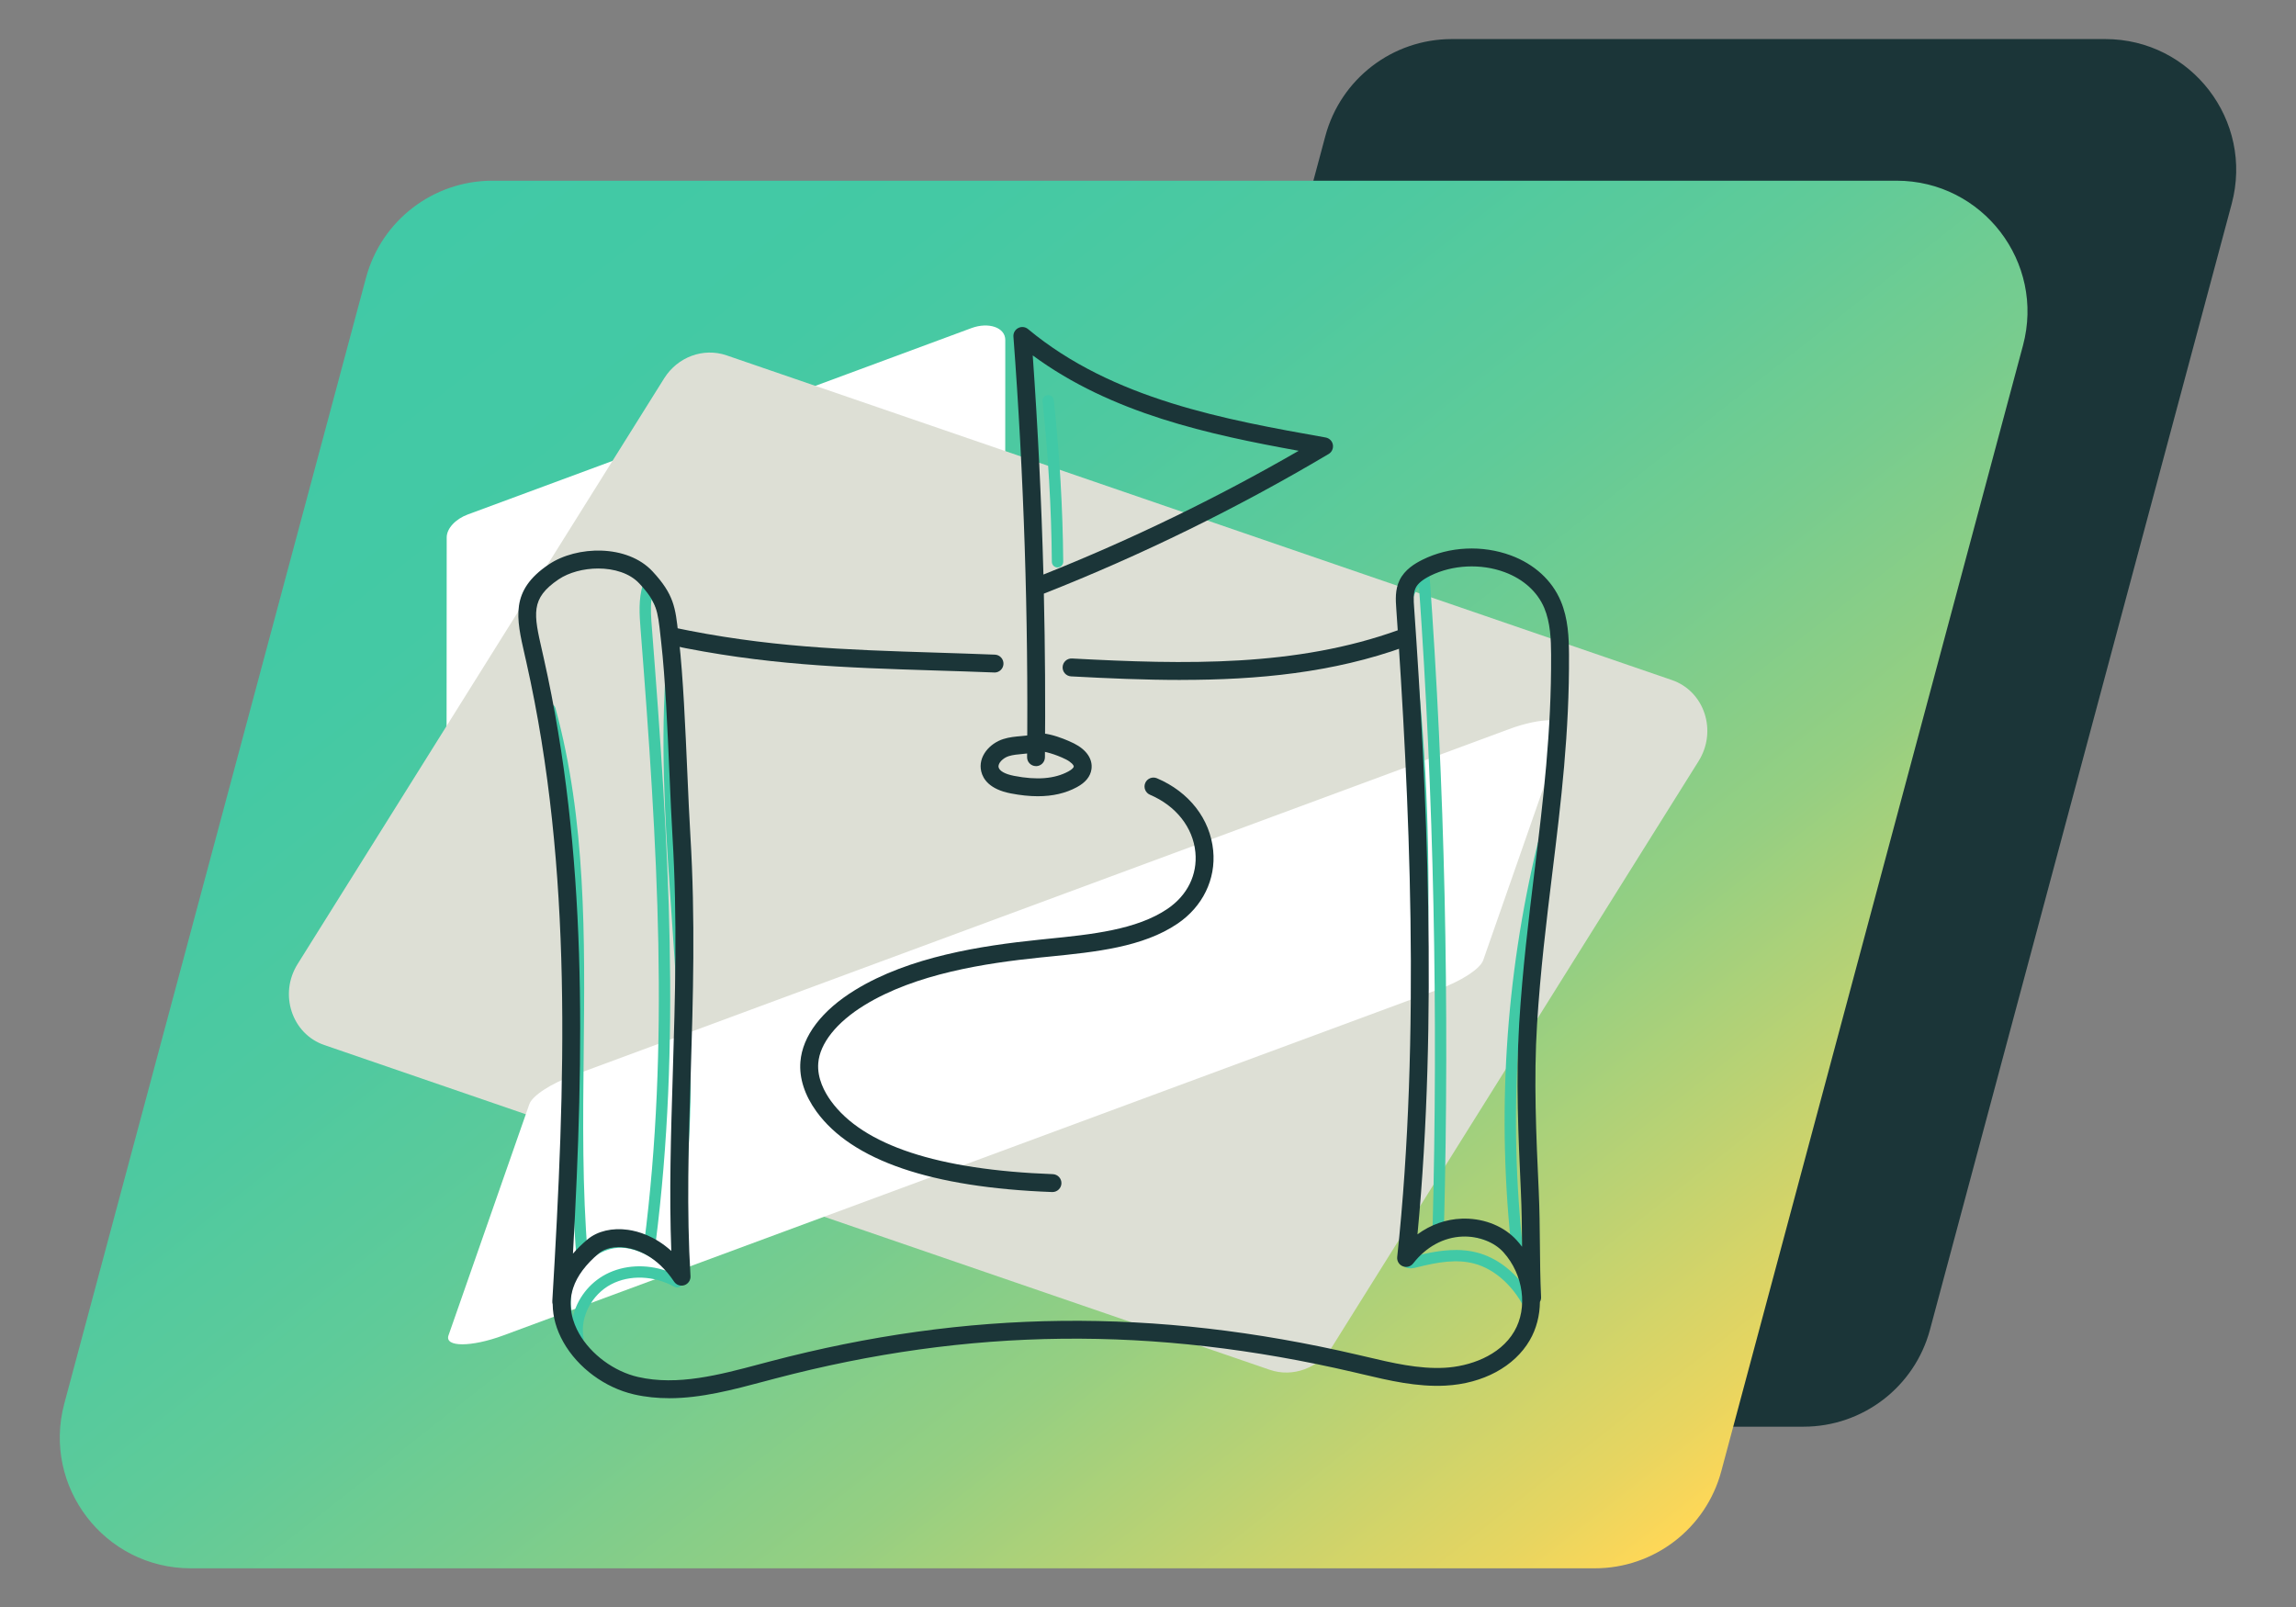
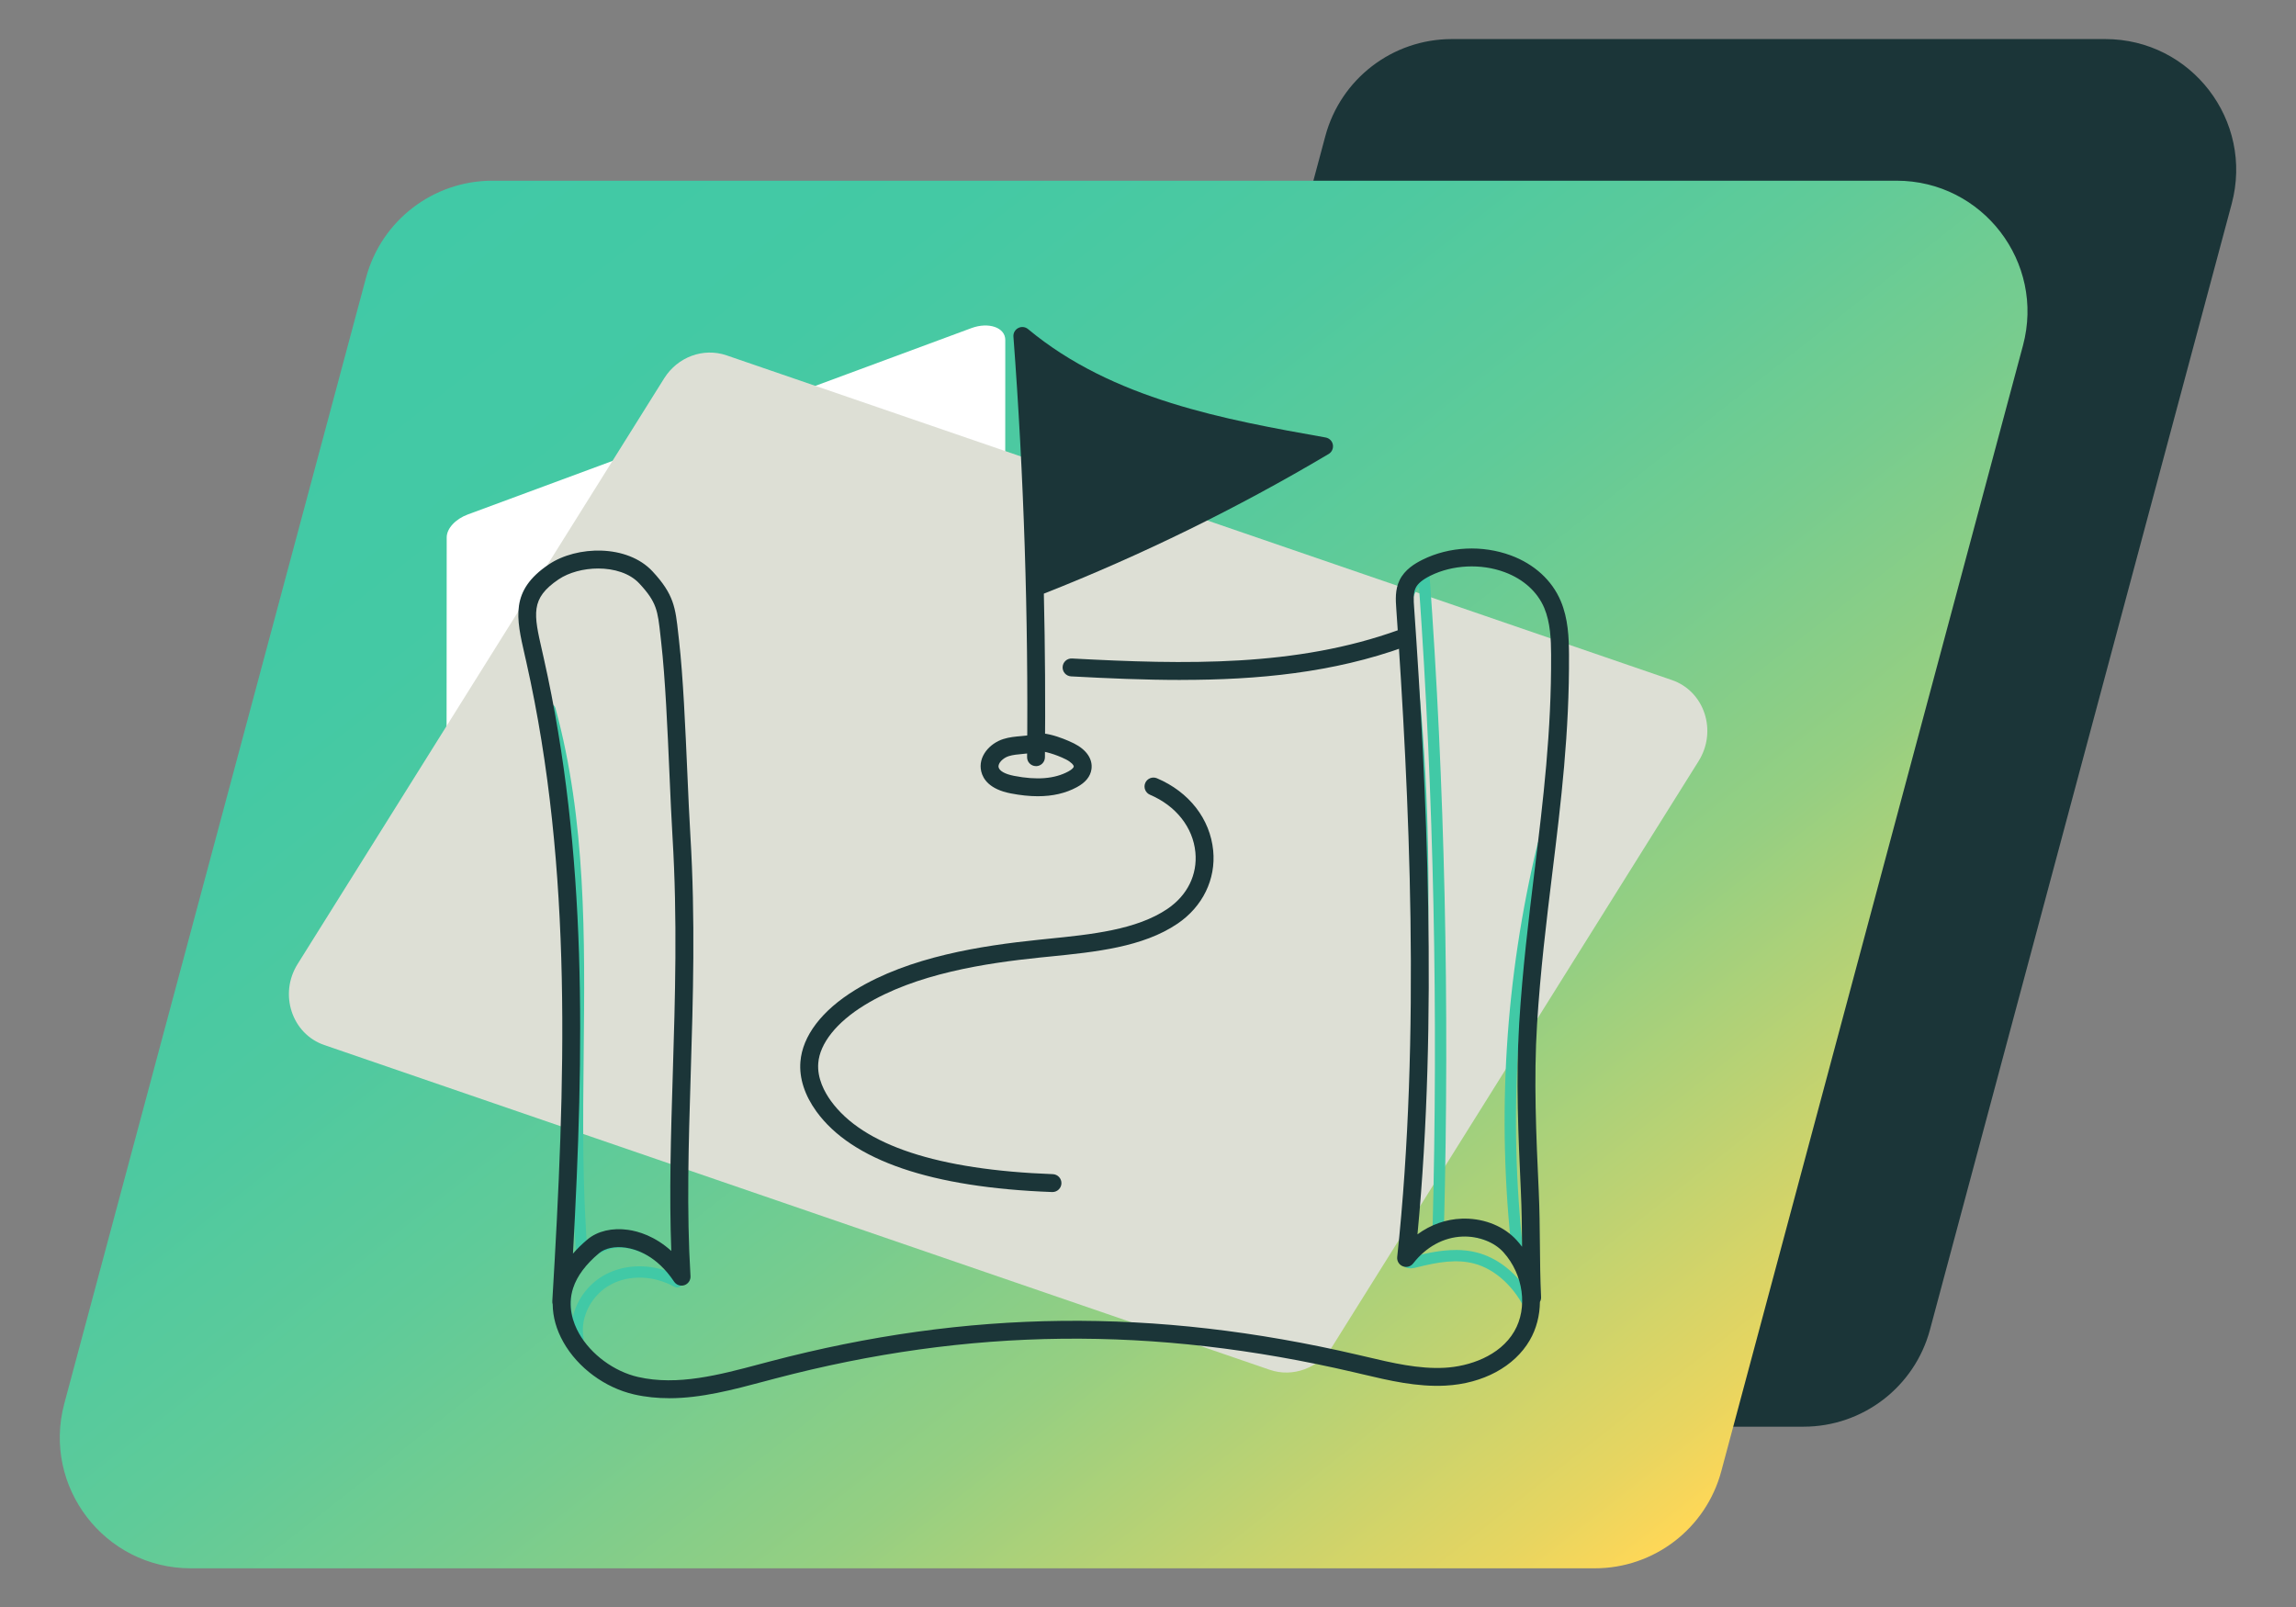
<svg xmlns="http://www.w3.org/2000/svg" id="Layer_1" data-name="Layer 1" viewBox="0 0 597 418">
  <rect x="0" y="0" width="597" height="418" fill="#808080" stroke="none" />
  <defs>
    <style> .cls-1 { fill: #fff; } .cls-2 { fill: #dddfd5; } .cls-3 { fill: #1b3538; } .cls-4 { fill: #41c9a6; } .cls-5 { fill: url(#linear-gradient); } </style>
    <linearGradient id="linear-gradient" x1="-583.69" y1="35.47" x2="-199.79" y2="419.37" gradientTransform="translate(724.04) skewX(-15)" gradientUnits="userSpaceOnUse">
      <stop offset="0" stop-color="#41c9a6" />
      <stop offset=".18" stop-color="#44c9a4" />
      <stop offset=".33" stop-color="#4ec9a0" />
      <stop offset=".47" stop-color="#5fcb99" />
      <stop offset=".59" stop-color="#76cc8f" />
      <stop offset=".72" stop-color="#95cf82" />
      <stop offset=".83" stop-color="#bbd273" />
      <stop offset=".95" stop-color="#e7d560" />
      <stop offset="1" stop-color="#ffd757" />
    </linearGradient>
  </defs>
  <g>
    <path class="cls-3" d="M468.95,371.01h-169.91c-22.38,0-38.67-21.23-32.88-42.85L344.61,35.39c3.99-14.88,17.47-25.23,32.88-25.23h169.91c22.38,0,38.67,21.23,32.88,42.85l-78.45,292.77c-3.99,14.88-17.47,25.23-32.88,25.23Z" />
    <path class="cls-5" d="M414.68,407.84H49.6c-22.38,0-38.67-21.23-32.88-42.85L95.17,72.22c3.99-14.88,17.47-25.23,32.88-25.23h365.08c22.38,0,38.67,21.23,32.88,42.85l-78.45,292.77c-3.99,14.88-17.47,25.23-32.88,25.23Z" />
    <path class="cls-1" d="M261.39,88.4v8.99s-.03,53.82-.03,53.82c0,2.31-2.27,4.77-5.48,5.96l-130.95,48.46c-4.49,1.66-8.82.15-8.82-3.07l.04-62.81c0-2.31,2.27-4.77,5.48-5.96l130.94-48.46c4.5-1.67,8.82-.16,8.82,3.07Z" />
    <path class="cls-2" d="M441.67,197.92l-13.64,21.78-81.65,130.51c-3.51,5.58-10.21,8.07-16.24,6l-245.82-84.45c-8.43-2.9-11.84-13.23-6.94-21.06l95.3-152.29c3.5-5.6,10.21-8.07,16.24-6l245.81,84.44c8.45,2.9,11.85,13.23,6.94,21.06Z" />
-     <path class="cls-1" d="M406.66,189.61l-3.01,8.6-17.99,51.5c-.78,2.21-5.52,5.32-11.49,7.53l-243.28,90.03c-8.35,3.09-15.35,3.09-14.27,0l21.01-60.11c.77-2.21,5.52-5.32,11.49-7.53l243.26-90.02c8.36-3.09,15.36-3.09,14.27,0Z" />
  </g>
  <g>
    <path class="cls-4" d="M151.35,328.15c-.76,0-1.41-.58-1.47-1.36-1.46-17.56-1.27-35.56-1.08-52.96.32-29.57.65-60.14-7.24-88.92-.22-.79.25-1.6,1.04-1.82.79-.22,1.6.25,1.82,1.04,8,29.18,7.67,59.96,7.35,89.74-.19,17.33-.38,35.26,1.07,52.68.07.81-.54,1.53-1.35,1.6-.04,0-.08,0-.12,0Z" />
    <path class="cls-4" d="M394.64,327.45c-.74,0-1.38-.56-1.47-1.31-4.03-35.8-1.8-71.71,6.63-106.74.19-.79.99-1.28,1.79-1.09.79.19,1.28.99,1.09,1.79-8.35,34.69-10.56,70.26-6.57,105.72.09.81-.49,1.55-1.3,1.64-.06,0-.11,0-.17,0Z" />
    <path class="cls-4" d="M150.28,349.61c-.44,0-.88-.2-1.17-.57-3.13-3.99-4.35-9.33-3.26-14.28,1.09-4.95,4.44-9.29,8.95-11.6,1.94-.99,3.92-1.54,5.9-1.64,2.13-.1,4.43.34,6.84,1.31,5.5,2.21,9.32,6.15,9.98,10.28.09.56-.15,1.12-.61,1.44-.46.32-1.07.36-1.57.08-5.28-2.93-11.58-3.18-16.43-.64-5.08,2.66-8.17,8.61-7.18,13.85.13.67-.22,1.34-.84,1.62-.2.09-.41.13-.61.13ZM161.31,324.47c-.16,0-.31,0-.47.01-1.55.07-3.13.52-4.69,1.32-3.74,1.91-6.51,5.5-7.41,9.6-.51,2.31-.41,4.72.24,6.98,1.06-4.54,4.17-8.7,8.55-11,4.65-2.43,10.39-2.72,15.67-.92-1.43-1.94-3.82-3.71-6.77-4.89-1.83-.74-3.55-1.11-5.12-1.11Z" />
-     <path class="cls-4" d="M177.63,333.09c-.33,0-.65-.11-.92-.32-3.98-3.16-7.75-6.15-9.05-8.35-.17-.28-.24-.62-.19-.94,6.66-51.83,3.53-103.06-.91-159.86-.28-3.63-.6-7.74.6-11.6.16-.5.57-.88,1.08-1,.51-.12,1.05.05,1.41.43,7.07,7.53,6.56,18.82,6.11,28.78l-.02.44c-.85,18.73.49,37.82,1.78,56.28,1.3,18.6,2.65,37.84,1.78,56.8-.13,2.77-.3,5.58-.47,8.31-.61,9.69-1.23,19.7.26,29.34.09.6-.19,1.2-.72,1.51-.23.13-.49.2-.74.2ZM170.47,323.3c.93,1.25,2.98,3.04,5.22,4.86-.92-8.77-.36-17.67.18-26.31.17-2.71.35-5.51.47-8.26.86-18.79-.48-37.94-1.77-56.46-1.3-18.54-2.64-37.72-1.79-56.62l.02-.44c.38-8.3.8-17.58-3.42-24.19-.26,2.45-.07,4.99.13,7.48,4.43,56.77,7.57,108,.96,159.92Z" />
    <path class="cls-4" d="M398.26,342.11c-.57,0-1.1-.33-1.34-.86-2.98-6.5-8.11-11.25-13.7-12.68-4.47-1.15-9.19-.42-14.89,1.02-.69.18-1.85.47-2.96-.07-1.01-.49-1.62-1.68-1.38-2.69.06-.26.17-.48.31-.68,3.57-52.83,7.22-107.44.07-160.82-.63-4.69-1.68-12.54,4.99-17.21.44-.31,1-.35,1.48-.12.48.23.8.7.84,1.23,3.98,54.75,5.25,111.76,3.79,169.48,6.15-1.07,12.61.42,17.26,4.06,5.52,4.32,8.32,11.62,6.97,18.17-.13.63-.65,1.1-1.28,1.17-.06,0-.11,0-.17,0ZM378.52,325.05c1.83,0,3.64.19,5.43.65,5.04,1.29,9.58,4.68,12.96,9.56-.61-3.89-2.75-7.63-5.99-10.17-4.42-3.46-10.77-4.65-16.59-3.11-.45.12-.93.02-1.3-.27s-.57-.73-.56-1.2c1.51-57.19.33-113.69-3.51-167.99-2.58,3.3-2.27,7.76-1.65,12.42,7.21,53.83,3.51,108.75-.08,161.87.15-.03.3-.07.38-.09,3.55-.9,7.25-1.66,10.92-1.66Z" />
    <path class="cls-4" d="M274.98,147.57c-.81,0-1.47-.65-1.48-1.47-.12-13.88-.94-27.92-2.43-41.72-.09-.81.5-1.54,1.31-1.63.81-.08,1.54.5,1.63,1.31,1.5,13.89,2.33,28.03,2.45,42.01,0,.82-.65,1.49-1.47,1.49h-.01Z" />
-     <path class="cls-3" d="M269.38,199.23h-.02c-1.28-.01-2.32-1.06-2.3-2.35.36-36.33-.83-73.12-3.55-109.34-.07-.93.42-1.81,1.25-2.24.83-.43,1.84-.32,2.55.28,22.02,18.33,51.43,23.57,77.38,28.19.96.17,1.71.92,1.88,1.87.17.96-.26,1.92-1.1,2.42-23.67,14.06-48.58,26.27-74.05,36.32.33,14.22.42,28.42.28,42.56-.01,1.28-1.05,2.3-2.33,2.3ZM268.53,92.43c1.34,18.9,2.27,37.94,2.78,56.98,22.75-9.06,45.04-19.87,66.37-32.18-23.3-4.22-48.63-9.68-69.14-24.8Z" />
+     <path class="cls-3" d="M269.38,199.23h-.02c-1.28-.01-2.32-1.06-2.3-2.35.36-36.33-.83-73.12-3.55-109.34-.07-.93.42-1.81,1.25-2.24.83-.43,1.84-.32,2.55.28,22.02,18.33,51.43,23.57,77.38,28.19.96.17,1.71.92,1.88,1.87.17.96-.26,1.92-1.1,2.42-23.67,14.06-48.58,26.27-74.05,36.32.33,14.22.42,28.42.28,42.56-.01,1.28-1.05,2.3-2.33,2.3ZM268.53,92.43Z" />
    <path class="cls-3" d="M173.97,363.6c-3.03,0-6.06-.29-9.09-.98-7.58-1.73-14.62-6.93-18.38-13.58-1.83-3.23-2.76-6.56-2.79-9.85-.08-.26-.12-.55-.1-.84,3.39-56.66,5.42-111.99-6.75-166.16-.14-.63-.28-1.25-.42-1.84-2.22-9.73-3.83-16.76,6.21-23.54,7.36-4.97,20.47-5.27,27.02,1.78,5.57,6,5.95,9.41,6.69,16.2.06.56.13,1.16.2,1.78,1.07,9.36,1.65,22.81,2.17,34.68.26,5.88.5,11.43.78,16,1.32,21.84.7,42.28.09,62.05-.56,18.26-1.09,35.51-.06,52.56.06,1.05-.58,2.01-1.58,2.35-1,.33-2.09-.04-2.68-.91-4.52-6.78-9.83-8.45-12.6-8.85-2.78-.4-5.37.14-6.92,1.45-3.44,2.89-5.71,5.93-6.73,9.05-1.56,4.77-.03,9.05,1.53,11.81,3.09,5.46,9.12,9.91,15.37,11.33,10.25,2.34,21.12-.55,31.63-3.35.93-.25,1.85-.49,2.77-.73,51.27-13.47,99.8-14.01,152.73-1.69.74.17,1.49.35,2.23.52,6.69,1.58,13.6,3.22,20.36,2.85,6.28-.34,14.33-3,18.09-9.47,3.57-6.12,2.39-14.76-2.79-20.54-2.4-2.68-6.48-4.25-10.64-4.11-4.91.17-9.48,2.65-12.86,6.99-.64.82-1.74,1.12-2.71.73s-1.55-1.37-1.44-2.4c6.18-57.73,3.11-120.47-.25-168.68-.15-2.16-.34-4.85.86-7.32,1.35-2.8,4.05-4.38,5.96-5.33,6.96-3.46,15.55-3.87,22.99-1.12,6.09,2.26,10.69,6.47,12.96,11.85,1.94,4.59,2.12,9.56,2.15,13.86.11,20.47-2.05,38.2-4.35,56.97-1.52,12.48-3.1,25.39-3.96,39.25-.89,14.36-.22,29.03.43,43.21.23,4.97.27,9.53.31,13.95.04,4.37.08,8.89.31,13.78.02.45-.09.88-.3,1.25-.04,3.54-.91,7-2.66,10-3.99,6.85-12.16,11.25-21.86,11.77-7.42.4-14.67-1.31-21.68-2.97-.74-.17-1.48-.35-2.21-.52-52.17-12.14-99.99-11.61-150.49,1.66-.91.24-1.83.48-2.75.73-8.11,2.16-16.43,4.38-24.77,4.38ZM155.54,147.84c-3.79,0-7.62,1.02-10.29,2.82-7.4,5-6.48,8.99-4.28,18.65.14.6.28,1.22.42,1.86,11.4,50.71,10.49,102.23,7.59,154.84,1.09-1.27,2.36-2.5,3.78-3.7,2.59-2.17,6.44-3.08,10.57-2.49,2.59.37,6.92,1.59,11.22,5.49-.57-15.02-.1-30.21.39-46.16.6-19.66,1.23-39.99-.08-61.62-.28-4.61-.52-10.18-.78-16.08-.51-11.79-1.1-25.16-2.15-34.36-.07-.63-.14-1.23-.2-1.8-.71-6.49-.95-8.67-5.48-13.54-2.51-2.71-6.6-3.91-10.72-3.91ZM380.84,316.9c5.32,0,10.35,2.09,13.56,5.66.48.53.93,1.09,1.36,1.66,0-.22,0-.44,0-.66-.04-4.37-.08-8.89-.31-13.78-.65-14.31-1.33-29.1-.43-43.71.87-14,2.45-26.98,3.98-39.52,2.27-18.62,4.42-36.2,4.31-56.38-.02-3.85-.18-8.28-1.78-12.08-1.77-4.19-5.42-7.49-10.3-9.3-6.16-2.29-13.56-1.93-19.3.92-2.06,1.03-3.28,2.04-3.84,3.19-.66,1.36-.52,3.28-.4,4.97,3.25,46.63,6.23,106.82.88,163.12,3.43-2.52,7.39-3.94,11.57-4.08.24,0,.47-.01.71-.01Z" />
    <path class="cls-3" d="M307.05,176.82c-9.41,0-18.94-.41-28.55-.93-1.28-.07-2.27-1.16-2.2-2.45.07-1.28,1.15-2.27,2.45-2.2,29.56,1.58,58.3,2.2,84.93-7.42,1.21-.44,2.54.19,2.98,1.4s-.19,2.54-1.4,2.98c-18.67,6.75-38.19,8.61-58.22,8.61Z" />
-     <path class="cls-3" d="M258.6,174.88s-.06,0-.09,0c-5.28-.21-10.39-.37-15.32-.52-23.82-.75-44.39-1.4-69.44-6.72-1.26-.27-2.06-1.5-1.79-2.76.27-1.26,1.5-2.06,2.76-1.79,24.64,5.24,45.02,5.88,68.61,6.62,4.94.16,10.06.32,15.36.53,1.28.05,2.28,1.13,2.23,2.42-.05,1.25-1.08,2.23-2.32,2.23Z" />
    <path class="cls-3" d="M269.84,207.06c-2.18,0-4.53-.25-7.05-.74-5.45-1.06-7.17-3.68-7.65-5.7-.92-3.85,2.19-7.31,5.73-8.43,1.58-.5,3.14-.64,4.65-.77.97-.09,1.9-.17,2.76-.34,3.26-1.58,10.61,2.06,10.96,2.24,3.27,1.64,4.93,4.08,4.56,6.71-.27,1.89-1.54,3.46-3.79,4.67-2.92,1.58-6.28,2.36-10.17,2.36ZM270.29,195.31c-.18.1-.37.17-.57.22-1.3.31-2.57.42-3.79.53-1.32.12-2.56.23-3.66.58-1.42.45-2.87,1.82-2.61,2.91.23.95,1.69,1.76,4.01,2.21,5.94,1.16,10.56.78,14.13-1.15,1.04-.56,1.36-1.04,1.39-1.24.06-.39-.71-1.22-2.03-1.89-2.88-1.44-5.81-2.14-6.87-2.17ZM271.19,194.43h0,0ZM271.19,194.43h0s0,0,0,0ZM269.18,193.26h0,0Z" />
    <path class="cls-3" d="M273.66,309.99s-.06,0-.09,0c-31.42-1.16-52.04-8.21-61.28-20.94-3.06-4.22-4.51-8.69-4.17-12.93.53-6.74,5.58-13.37,14.24-18.68,14.13-8.67,32.9-11.52,47.67-13.05l2.42-.25c11.34-1.14,23.06-2.33,31.12-7.8,5.17-3.51,7.81-8.87,7.25-14.71-.63-6.49-5.05-12.08-11.81-14.96-1.18-.5-1.73-1.87-1.23-3.05.5-1.18,1.87-1.73,3.05-1.23,8.36,3.55,13.82,10.57,14.62,18.79.73,7.47-2.73,14.58-9.26,19.01-9.03,6.13-21.35,7.37-33.27,8.57l-2.41.24c-14.28,1.47-32.39,4.21-45.72,12.39-7.25,4.44-11.63,9.94-12.03,15.08-.31,3.95,1.63,7.53,3.3,9.84,8.36,11.52,27.77,17.92,57.69,19.03,1.28.05,2.29,1.13,2.24,2.41-.05,1.25-1.08,2.24-2.32,2.24Z" />
  </g>
</svg>